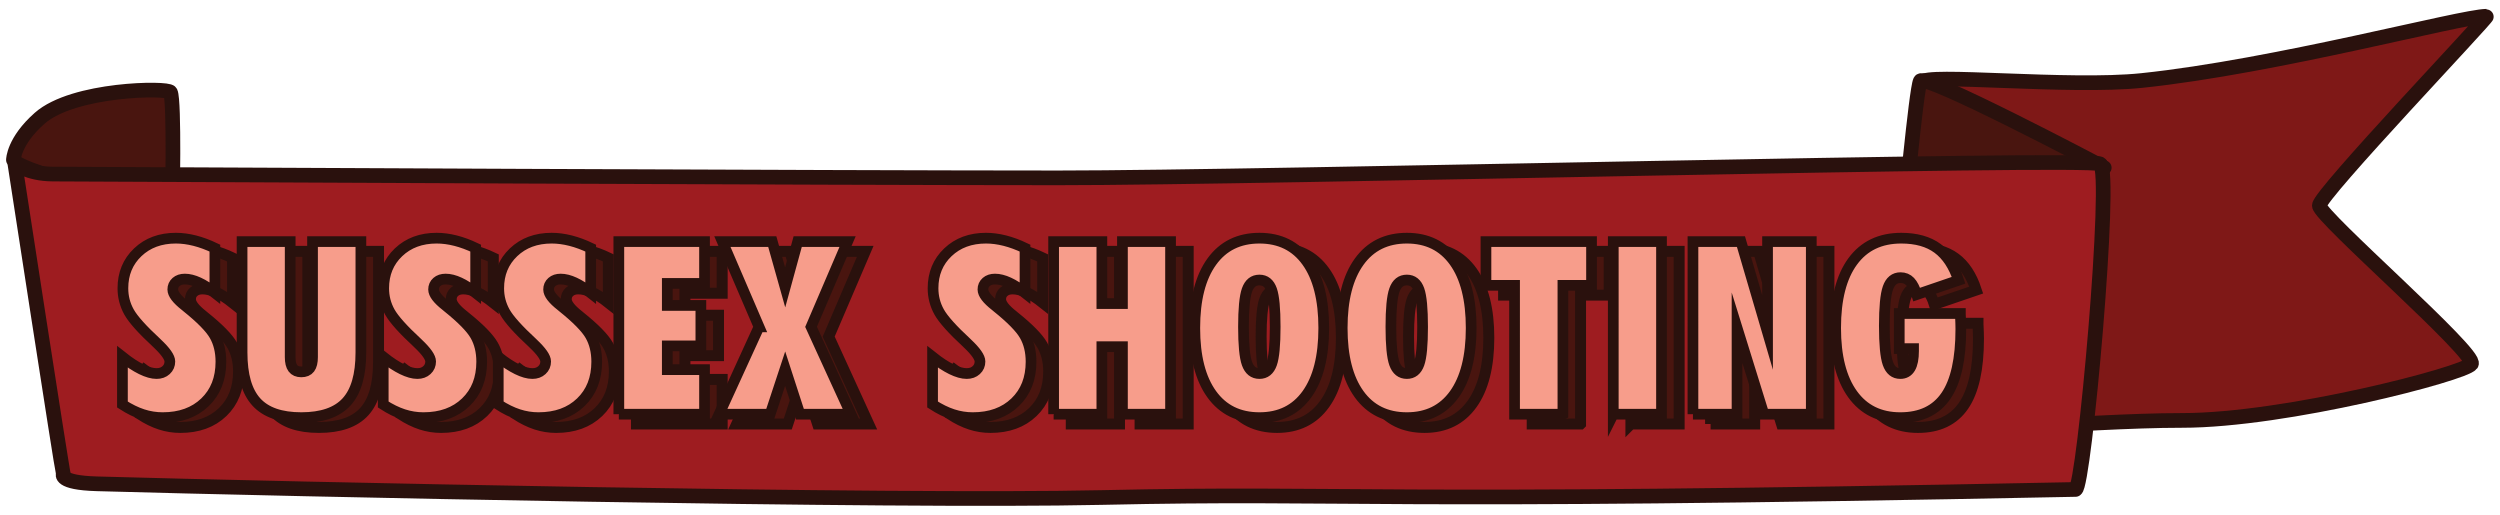
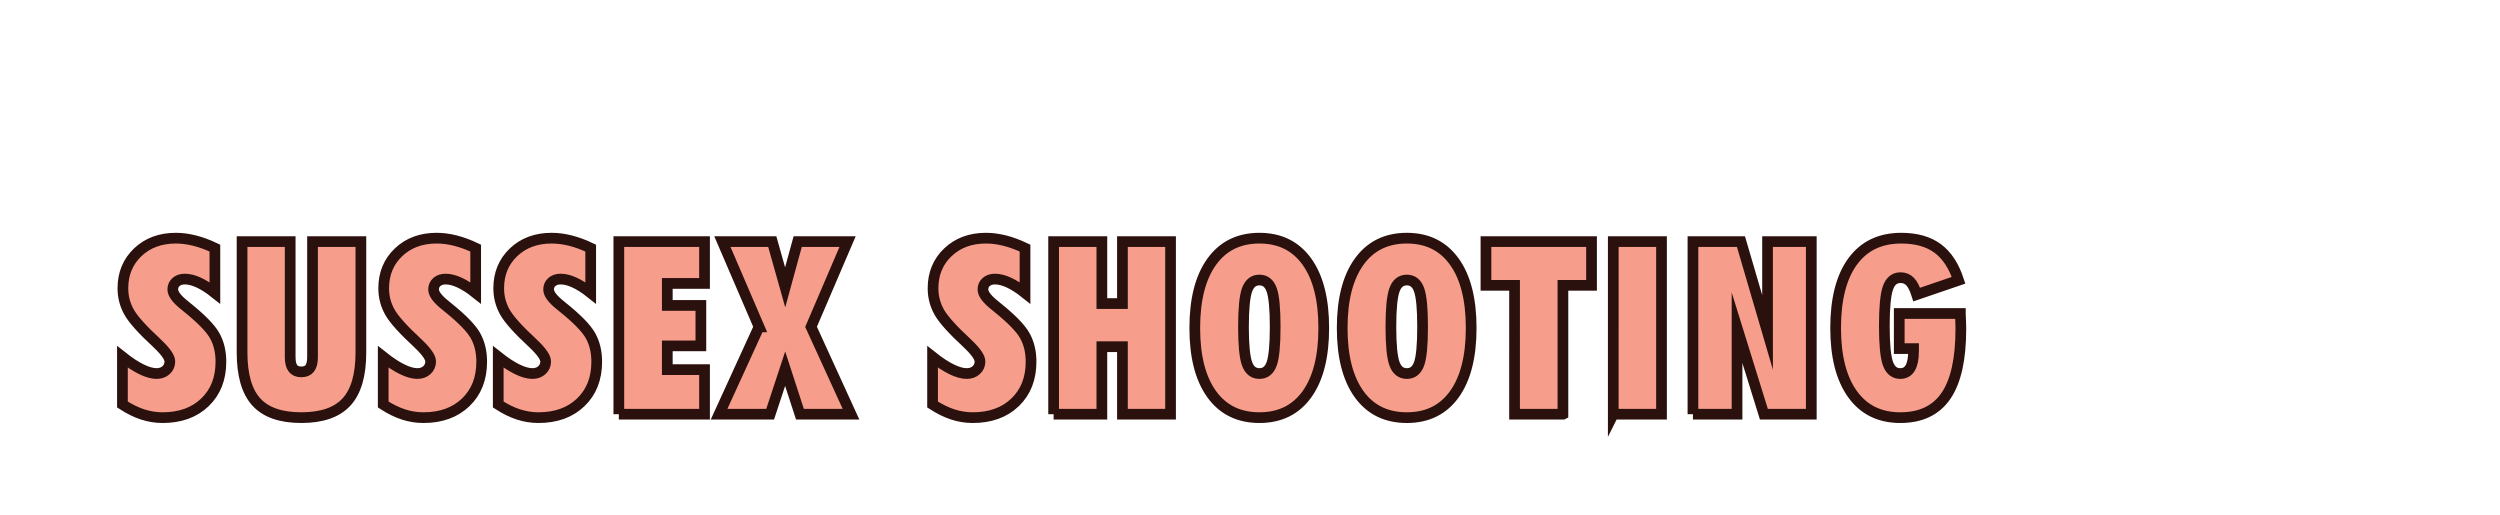
<svg xmlns="http://www.w3.org/2000/svg" viewBox="0 0 851.5 175.287" xml:space="preserve">
  <g stroke="#2A110D" stroke-width="5" stroke-linecap="round" stroke-linejoin="round" stroke-miterlimit="10">
-     <path fill="#7F1817" d="M846.913 5.534c-8.472 0-71.737 17.105-117.413 21.888-24.879 2.605-74.36-2.649-74.83.646s-6.118 108.079-1.883 114.668 55.178.461 90.477.461 96.119-15.935 98.472-19.229c2.353-3.295-51.771-50.189-51.771-53.954-.001-3.766 57.889-64.48 56.948-64.48z" />
-     <path fill="#49150F" d="M4.576 54.462s.041-6.321 8.924-14.174c11.562-10.222 43.751-10.465 44.55-8.868 1.412 2.824.648 39.526.648 39.526S6.929 59.168 4.576 54.462zm712.131 2.659c-2.593-1.455-61.269-32.286-62.65-29.524-1.412 2.824-5.648 48.777-5.648 48.777s65.945-14.547 68.298-19.253z" />
-     <path fill="#9E1C20" d="M706.936 166.708c2.934-.687 12.595-108.528 8.359-110.882-4.236-2.353-284.273 4.755-354.87 4.755-75.262 0-297.346-1.074-342.425-1.294-8.725-.042-12.732-3.598-12.916-3.414 0 0 16.002 104.1 16.473 105.512 0 0-1.783 3.028 11.443 3.402 64.607 1.824 270.3 6.257 342.177 4.67 86.675-1.915 86.64 2.21 331.759-2.749z" />
-   </g>
-   <path d="M47.707 124.884c2.336 1.852 4.49 3.262 6.463 4.228 1.974.966 3.698 1.45 5.175 1.45 1.315 0 2.396-.389 3.241-1.168.846-.778 1.269-1.758 1.269-2.939 0-1.396-1.423-3.436-4.269-6.121-.08-.081-.135-.134-.161-.161-4.912-4.537-8.067-8.054-9.463-10.55s-2.094-5.195-2.094-8.094c0-4.966 1.685-9.054 5.054-12.262s7.697-4.812 12.986-4.812c2.067 0 4.208.282 6.423.846 2.215.563 4.503 1.409 6.866 2.537V103.1c-1.96-1.557-3.8-2.731-5.518-3.523-1.718-.792-3.288-1.188-4.711-1.188-1.235 0-2.229.329-2.979.987-.752.658-1.128 1.51-1.128 2.557 0 1.504 1.409 3.356 4.229 5.557.214.188.375.322.482.403 4.886 3.92 8.054 7.147 9.504 9.685 1.449 2.537 2.174 5.523 2.174 8.959 0 5.745-1.812 10.356-5.436 13.832-3.624 3.477-8.43 5.215-14.416 5.215-2.31 0-4.577-.363-6.806-1.088s-4.523-1.853-6.886-3.382v-16.23zm40.748-1.49V85.622h16.39v39.342c0 1.718.308 2.986.926 3.805.617.819 1.57 1.228 2.859 1.228 1.314 0 2.281-.409 2.899-1.228.617-.819.926-2.087.926-3.805V85.622h16.47v37.771c0 7.678-1.631 13.295-4.893 16.852-3.262 3.558-8.396 5.336-15.402 5.336-6.98 0-12.088-1.778-15.322-5.336-3.236-3.556-4.853-9.173-4.853-16.851zm48.077 1.49c2.336 1.852 4.49 3.262 6.463 4.228 1.974.966 3.698 1.45 5.175 1.45 1.315 0 2.396-.389 3.241-1.168.846-.778 1.269-1.758 1.269-2.939 0-1.396-1.423-3.436-4.269-6.121-.08-.081-.135-.134-.161-.161-4.912-4.537-8.067-8.054-9.463-10.55s-2.094-5.195-2.094-8.094c0-4.966 1.685-9.054 5.054-12.262s7.697-4.812 12.986-4.812c2.067 0 4.208.282 6.423.846 2.215.563 4.503 1.409 6.866 2.537V103.1c-1.96-1.557-3.8-2.731-5.518-3.523-1.718-.792-3.288-1.188-4.711-1.188-1.235 0-2.229.329-2.979.987-.752.658-1.128 1.51-1.128 2.557 0 1.504 1.409 3.356 4.229 5.557.214.188.375.322.482.403 4.886 3.92 8.054 7.147 9.504 9.685 1.449 2.537 2.174 5.523 2.174 8.959 0 5.745-1.812 10.356-5.436 13.832-3.624 3.477-8.43 5.215-14.416 5.215-2.31 0-4.577-.363-6.806-1.088s-4.523-1.853-6.886-3.382v-16.23zm39.177 0c2.336 1.852 4.49 3.262 6.463 4.228 1.974.966 3.698 1.45 5.175 1.45 1.315 0 2.396-.389 3.241-1.168.846-.778 1.269-1.758 1.269-2.939 0-1.396-1.423-3.436-4.269-6.121-.08-.081-.135-.134-.161-.161-4.912-4.537-8.067-8.054-9.463-10.55s-2.094-5.195-2.094-8.094c0-4.966 1.685-9.054 5.054-12.262s7.697-4.812 12.986-4.812c2.067 0 4.208.282 6.423.846 2.215.563 4.503 1.409 6.866 2.537V103.1c-1.96-1.557-3.8-2.731-5.518-3.523-1.718-.792-3.288-1.188-4.711-1.188-1.235 0-2.229.329-2.979.987-.752.658-1.128 1.51-1.128 2.557 0 1.504 1.409 3.356 4.229 5.557.214.188.375.322.482.403 4.886 3.92 8.054 7.147 9.504 9.685 1.449 2.537 2.174 5.523 2.174 8.959 0 5.745-1.812 10.356-5.436 13.832-3.624 3.477-8.43 5.215-14.416 5.215-2.31 0-4.577-.363-6.806-1.088s-4.523-1.853-6.886-3.382v-16.23zm41.07 19.53V85.622h29.194v14.255h-12.685v7.49h11.437v13.771h-11.437v8.094h12.685v15.182h-29.194zm47.755-29.758-12.482-29.034h16.993l4.389 15.584 4.269-15.584h16.993l-12.442 29.034 13.61 29.758h-17.396l-5.034-15.504-5.113 15.504h-17.396l13.609-29.758zm59.107 10.228c2.336 1.852 4.49 3.262 6.463 4.228 1.974.966 3.698 1.45 5.175 1.45 1.315 0 2.396-.389 3.241-1.168.846-.778 1.269-1.758 1.269-2.939 0-1.396-1.423-3.436-4.269-6.121-.08-.081-.135-.134-.161-.161-4.912-4.537-8.067-8.054-9.463-10.55s-2.094-5.195-2.094-8.094c0-4.966 1.685-9.054 5.054-12.262s7.697-4.812 12.986-4.812c2.067 0 4.208.282 6.423.846 2.215.563 4.503 1.409 6.866 2.537V103.1c-1.96-1.557-3.8-2.731-5.518-3.523-1.718-.792-3.288-1.188-4.711-1.188-1.235 0-2.229.329-2.979.987-.752.658-1.128 1.51-1.128 2.557 0 1.504 1.409 3.356 4.229 5.557.214.188.375.322.482.403 4.886 3.92 8.054 7.147 9.504 9.685 1.449 2.537 2.174 5.523 2.174 8.959 0 5.745-1.812 10.356-5.436 13.832-3.624 3.477-8.43 5.215-14.416 5.215-2.31 0-4.577-.363-6.806-1.088s-4.523-1.853-6.886-3.382v-16.23zm41.231 19.53V85.622h16.43v21.101h7.007V85.622h16.389v58.792h-16.389V121.42h-7.007v22.994h-16.43zm48.077-29.356c0-9.718 1.926-17.248 5.778-22.59 3.852-5.342 9.268-8.013 16.248-8.013 6.952 0 12.342 2.665 16.168 7.993 3.825 5.329 5.737 12.866 5.737 22.61 0 9.719-1.906 17.235-5.718 22.55-3.813 5.315-9.208 7.974-16.188 7.974-7.007 0-12.43-2.664-16.269-7.994-3.837-5.328-5.756-12.838-5.756-22.53zm16.59-.402c0 6.121.403 10.302 1.208 12.543.806 2.242 2.215 3.362 4.229 3.362 1.986 0 3.376-1.107 4.168-3.322.791-2.215 1.188-6.409 1.188-12.583s-.396-10.375-1.188-12.604c-.792-2.228-2.182-3.342-4.168-3.342-2.014 0-3.423 1.127-4.229 3.382-.805 2.255-1.208 6.443-1.208 12.564zm33.621.402c0-9.718 1.926-17.248 5.778-22.59 3.852-5.342 9.268-8.013 16.248-8.013 6.952 0 12.342 2.665 16.168 7.993 3.825 5.329 5.737 12.866 5.737 22.61 0 9.719-1.906 17.235-5.718 22.55-3.813 5.315-9.208 7.974-16.188 7.974-7.007 0-12.43-2.664-16.269-7.994-3.837-5.328-5.756-12.838-5.756-22.53zm16.59-.402c0 6.121.403 10.302 1.208 12.543.806 2.242 2.215 3.362 4.229 3.362 1.986 0 3.376-1.107 4.168-3.322.791-2.215 1.188-6.409 1.188-12.583s-.396-10.375-1.188-12.604c-.792-2.228-2.182-3.342-4.168-3.342-2.014 0-3.423 1.127-4.229 3.382-.805 2.255-1.208 6.443-1.208 12.564zm58.587 29.758h-16.47v-43.893h-9.745V85.622h35.96v14.899h-9.745v43.893zm17.151 0V85.622h16.429v58.792h-16.429zm27.137 0V85.622h16.349l9.061 30.926V85.622h14.899v58.792h-16.147l-9.141-29.437v29.437h-15.021zm91.083-34.308v.241c.107 2.255.161 3.933.161 5.034 0 10.255-1.691 17.853-5.074 22.791-3.382 4.94-8.563 7.41-15.543 7.41-7.007 0-12.43-2.664-16.269-7.994-3.839-5.329-5.758-12.839-5.758-22.53 0-9.825 1.933-17.382 5.798-22.671 3.866-5.288 9.383-7.933 16.551-7.933 5.1 0 9.228 1.162 12.382 3.483 3.154 2.323 5.537 5.94 7.147 10.853l-14.255 4.873c-.644-2.04-1.396-3.51-2.255-4.41-.859-.899-1.946-1.349-3.262-1.349-2.04 0-3.47 1.162-4.288 3.483-.819 2.322-1.229 6.624-1.229 12.906 0 6.255.403 10.53 1.208 12.826.806 2.295 2.215 3.443 4.229 3.443 1.503 0 2.631-.638 3.383-1.913.751-1.274 1.127-3.201 1.127-5.778v-.805h-4.872v-11.959h20.819z" fill="#49150F" stroke="#2A110D" stroke-width="3.738" stroke-miterlimit="10" />
+     </g>
  <path d="M41.7 121.549c2.336 1.852 4.49 3.262 6.463 4.228 1.974.966 3.698 1.45 5.175 1.45 1.315 0 2.396-.389 3.241-1.168.846-.778 1.269-1.758 1.269-2.939 0-1.396-1.423-3.436-4.269-6.121-.08-.081-.135-.134-.161-.161-4.912-4.537-8.067-8.054-9.463-10.55s-2.094-5.195-2.094-8.094c0-4.966 1.685-9.054 5.054-12.262s7.697-4.812 12.986-4.812c2.067 0 4.208.282 6.423.846 2.215.563 4.503 1.409 6.866 2.537v15.262c-1.96-1.557-3.8-2.731-5.518-3.523-1.718-.792-3.288-1.188-4.711-1.188-1.235 0-2.229.329-2.979.987-.752.658-1.128 1.51-1.128 2.557 0 1.504 1.409 3.356 4.229 5.557.214.188.375.322.482.403 4.886 3.92 8.054 7.147 9.504 9.685 1.449 2.537 2.174 5.523 2.174 8.959 0 5.745-1.812 10.356-5.436 13.832-3.624 3.477-8.43 5.215-14.416 5.215-2.31 0-4.577-.363-6.806-1.087-2.229-.725-4.523-1.853-6.886-3.382v-16.231zm40.748-1.49V82.287h16.39v39.342c0 1.718.308 2.986.926 3.805.617.819 1.57 1.228 2.859 1.228 1.314 0 2.281-.409 2.899-1.228.617-.819.926-2.087.926-3.805V82.287h16.47v37.771c0 7.678-1.631 13.295-4.893 16.852-3.262 3.558-8.396 5.336-15.402 5.336-6.98 0-12.088-1.778-15.322-5.336-3.236-3.556-4.853-9.173-4.853-16.851zm48.077 1.49c2.336 1.852 4.49 3.262 6.463 4.228 1.974.966 3.698 1.45 5.175 1.45 1.315 0 2.396-.389 3.241-1.168.846-.778 1.269-1.758 1.269-2.939 0-1.396-1.423-3.436-4.269-6.121-.08-.081-.135-.134-.161-.161-4.912-4.537-8.067-8.054-9.463-10.55s-2.094-5.195-2.094-8.094c0-4.966 1.685-9.054 5.054-12.262s7.697-4.812 12.986-4.812c2.067 0 4.208.282 6.423.846 2.215.563 4.503 1.409 6.866 2.537v15.262c-1.96-1.557-3.8-2.731-5.518-3.523-1.718-.792-3.288-1.188-4.711-1.188-1.235 0-2.229.329-2.979.987-.752.658-1.128 1.51-1.128 2.557 0 1.504 1.409 3.356 4.229 5.557.214.188.375.322.482.403 4.886 3.92 8.054 7.147 9.504 9.685 1.449 2.537 2.174 5.523 2.174 8.959 0 5.745-1.812 10.356-5.436 13.832-3.624 3.477-8.43 5.215-14.416 5.215-2.31 0-4.577-.363-6.806-1.087-2.229-.725-4.523-1.853-6.886-3.382v-16.231zm39.177 0c2.336 1.852 4.49 3.262 6.463 4.228 1.974.966 3.698 1.45 5.175 1.45 1.315 0 2.396-.389 3.241-1.168.846-.778 1.269-1.758 1.269-2.939 0-1.396-1.423-3.436-4.269-6.121-.08-.081-.135-.134-.161-.161-4.912-4.537-8.067-8.054-9.463-10.55s-2.094-5.195-2.094-8.094c0-4.966 1.685-9.054 5.054-12.262s7.697-4.812 12.986-4.812c2.067 0 4.208.282 6.423.846 2.215.563 4.503 1.409 6.866 2.537v15.262c-1.96-1.557-3.8-2.731-5.518-3.523-1.718-.792-3.288-1.188-4.711-1.188-1.235 0-2.229.329-2.979.987-.752.658-1.128 1.51-1.128 2.557 0 1.504 1.409 3.356 4.229 5.557.214.188.375.322.482.403 4.886 3.92 8.054 7.147 9.504 9.685 1.449 2.537 2.174 5.523 2.174 8.959 0 5.745-1.812 10.356-5.436 13.832-3.624 3.477-8.43 5.215-14.416 5.215-2.31 0-4.577-.363-6.806-1.087-2.229-.725-4.523-1.853-6.886-3.382v-16.231zm41.07 19.53V82.287h29.194v14.255h-12.685v7.49h11.437v13.771h-11.437v8.094h12.685v15.181h-29.194zm47.755-29.758-12.482-29.034h16.993l4.389 15.584 4.269-15.584h16.993l-12.442 29.034 13.61 29.758h-17.396l-5.034-15.503-5.113 15.503h-17.396l13.609-29.758zm59.107 10.228c2.336 1.852 4.49 3.262 6.463 4.228 1.974.966 3.698 1.45 5.175 1.45 1.315 0 2.396-.389 3.241-1.168.846-.778 1.269-1.758 1.269-2.939 0-1.396-1.423-3.436-4.269-6.121-.08-.081-.135-.134-.161-.161-4.912-4.537-8.067-8.054-9.463-10.55s-2.094-5.195-2.094-8.094c0-4.966 1.685-9.054 5.054-12.262s7.697-4.812 12.986-4.812c2.067 0 4.208.282 6.423.846 2.215.563 4.503 1.409 6.866 2.537v15.262c-1.96-1.557-3.8-2.731-5.518-3.523-1.718-.792-3.288-1.188-4.711-1.188-1.235 0-2.229.329-2.979.987-.752.658-1.128 1.51-1.128 2.557 0 1.504 1.409 3.356 4.229 5.557.214.188.375.322.482.403 4.886 3.92 8.054 7.147 9.504 9.685 1.449 2.537 2.174 5.523 2.174 8.959 0 5.745-1.812 10.356-5.436 13.832-3.624 3.477-8.43 5.215-14.416 5.215-2.31 0-4.577-.363-6.806-1.087-2.229-.725-4.523-1.853-6.886-3.382v-16.231zm41.231 19.53V82.287h16.43v21.101h7.007V82.287h16.389v58.791h-16.389v-22.993h-7.007v22.993h-16.43zm48.077-29.356c0-9.718 1.926-17.248 5.778-22.59 3.852-5.342 9.268-8.013 16.248-8.013 6.952 0 12.342 2.665 16.168 7.993 3.825 5.329 5.737 12.866 5.737 22.61 0 9.719-1.906 17.235-5.718 22.55-3.813 5.315-9.208 7.973-16.188 7.973-7.007 0-12.43-2.664-16.269-7.993-3.837-5.328-5.756-12.838-5.756-22.53zm16.59-.402c0 6.121.403 10.302 1.208 12.543.806 2.242 2.215 3.362 4.229 3.362 1.986 0 3.376-1.107 4.168-3.322.791-2.215 1.188-6.409 1.188-12.583s-.396-10.375-1.188-12.604c-.792-2.228-2.182-3.342-4.168-3.342-2.014 0-3.423 1.127-4.229 3.382-.804 2.255-1.208 6.443-1.208 12.564zm33.621.402c0-9.718 1.926-17.248 5.778-22.59 3.852-5.342 9.268-8.013 16.248-8.013 6.952 0 12.342 2.665 16.168 7.993 3.825 5.329 5.737 12.866 5.737 22.61 0 9.719-1.906 17.235-5.718 22.55-3.813 5.315-9.208 7.973-16.188 7.973-7.007 0-12.43-2.664-16.269-7.993-3.837-5.328-5.756-12.838-5.756-22.53zm16.59-.402c0 6.121.403 10.302 1.208 12.543.806 2.242 2.215 3.362 4.229 3.362 1.986 0 3.376-1.107 4.168-3.322.791-2.215 1.188-6.409 1.188-12.583s-.396-10.375-1.188-12.604c-.792-2.228-2.182-3.342-4.168-3.342-2.014 0-3.423 1.127-4.229 3.382-.805 2.255-1.208 6.443-1.208 12.564zm58.587 29.758h-16.47V97.187h-9.745v-14.9h35.96v14.899h-9.745v43.893zm17.151 0V82.287h16.429v58.791h-16.429zm27.137 0V82.287h16.349l9.061 30.926V82.287h14.899v58.791H600.78l-9.141-29.436v29.436h-15.021zm91.084-34.308v.241c.107 2.255.161 3.933.161 5.034 0 10.255-1.691 17.853-5.074 22.791-3.382 4.94-8.563 7.41-15.543 7.41-7.007 0-12.43-2.664-16.269-7.993-3.839-5.329-5.758-12.839-5.758-22.53 0-9.825 1.933-17.382 5.798-22.671 3.866-5.288 9.383-7.933 16.551-7.933 5.1 0 9.228 1.162 12.382 3.483 3.154 2.323 5.537 5.94 7.147 10.853l-14.255 4.873c-.644-2.04-1.396-3.51-2.255-4.41-.859-.899-1.946-1.349-3.262-1.349-2.04 0-3.47 1.162-4.288 3.483-.819 2.322-1.229 6.624-1.229 12.906 0 6.255.403 10.53 1.208 12.826.806 2.295 2.215 3.443 4.229 3.443 1.503 0 2.631-.638 3.383-1.913.751-1.274 1.127-3.201 1.127-5.778v-.805h-4.872v-11.959h20.819z" fill="#F79D8B" stroke="#2A110D" stroke-width="3.649" stroke-miterlimit="10" />
</svg>